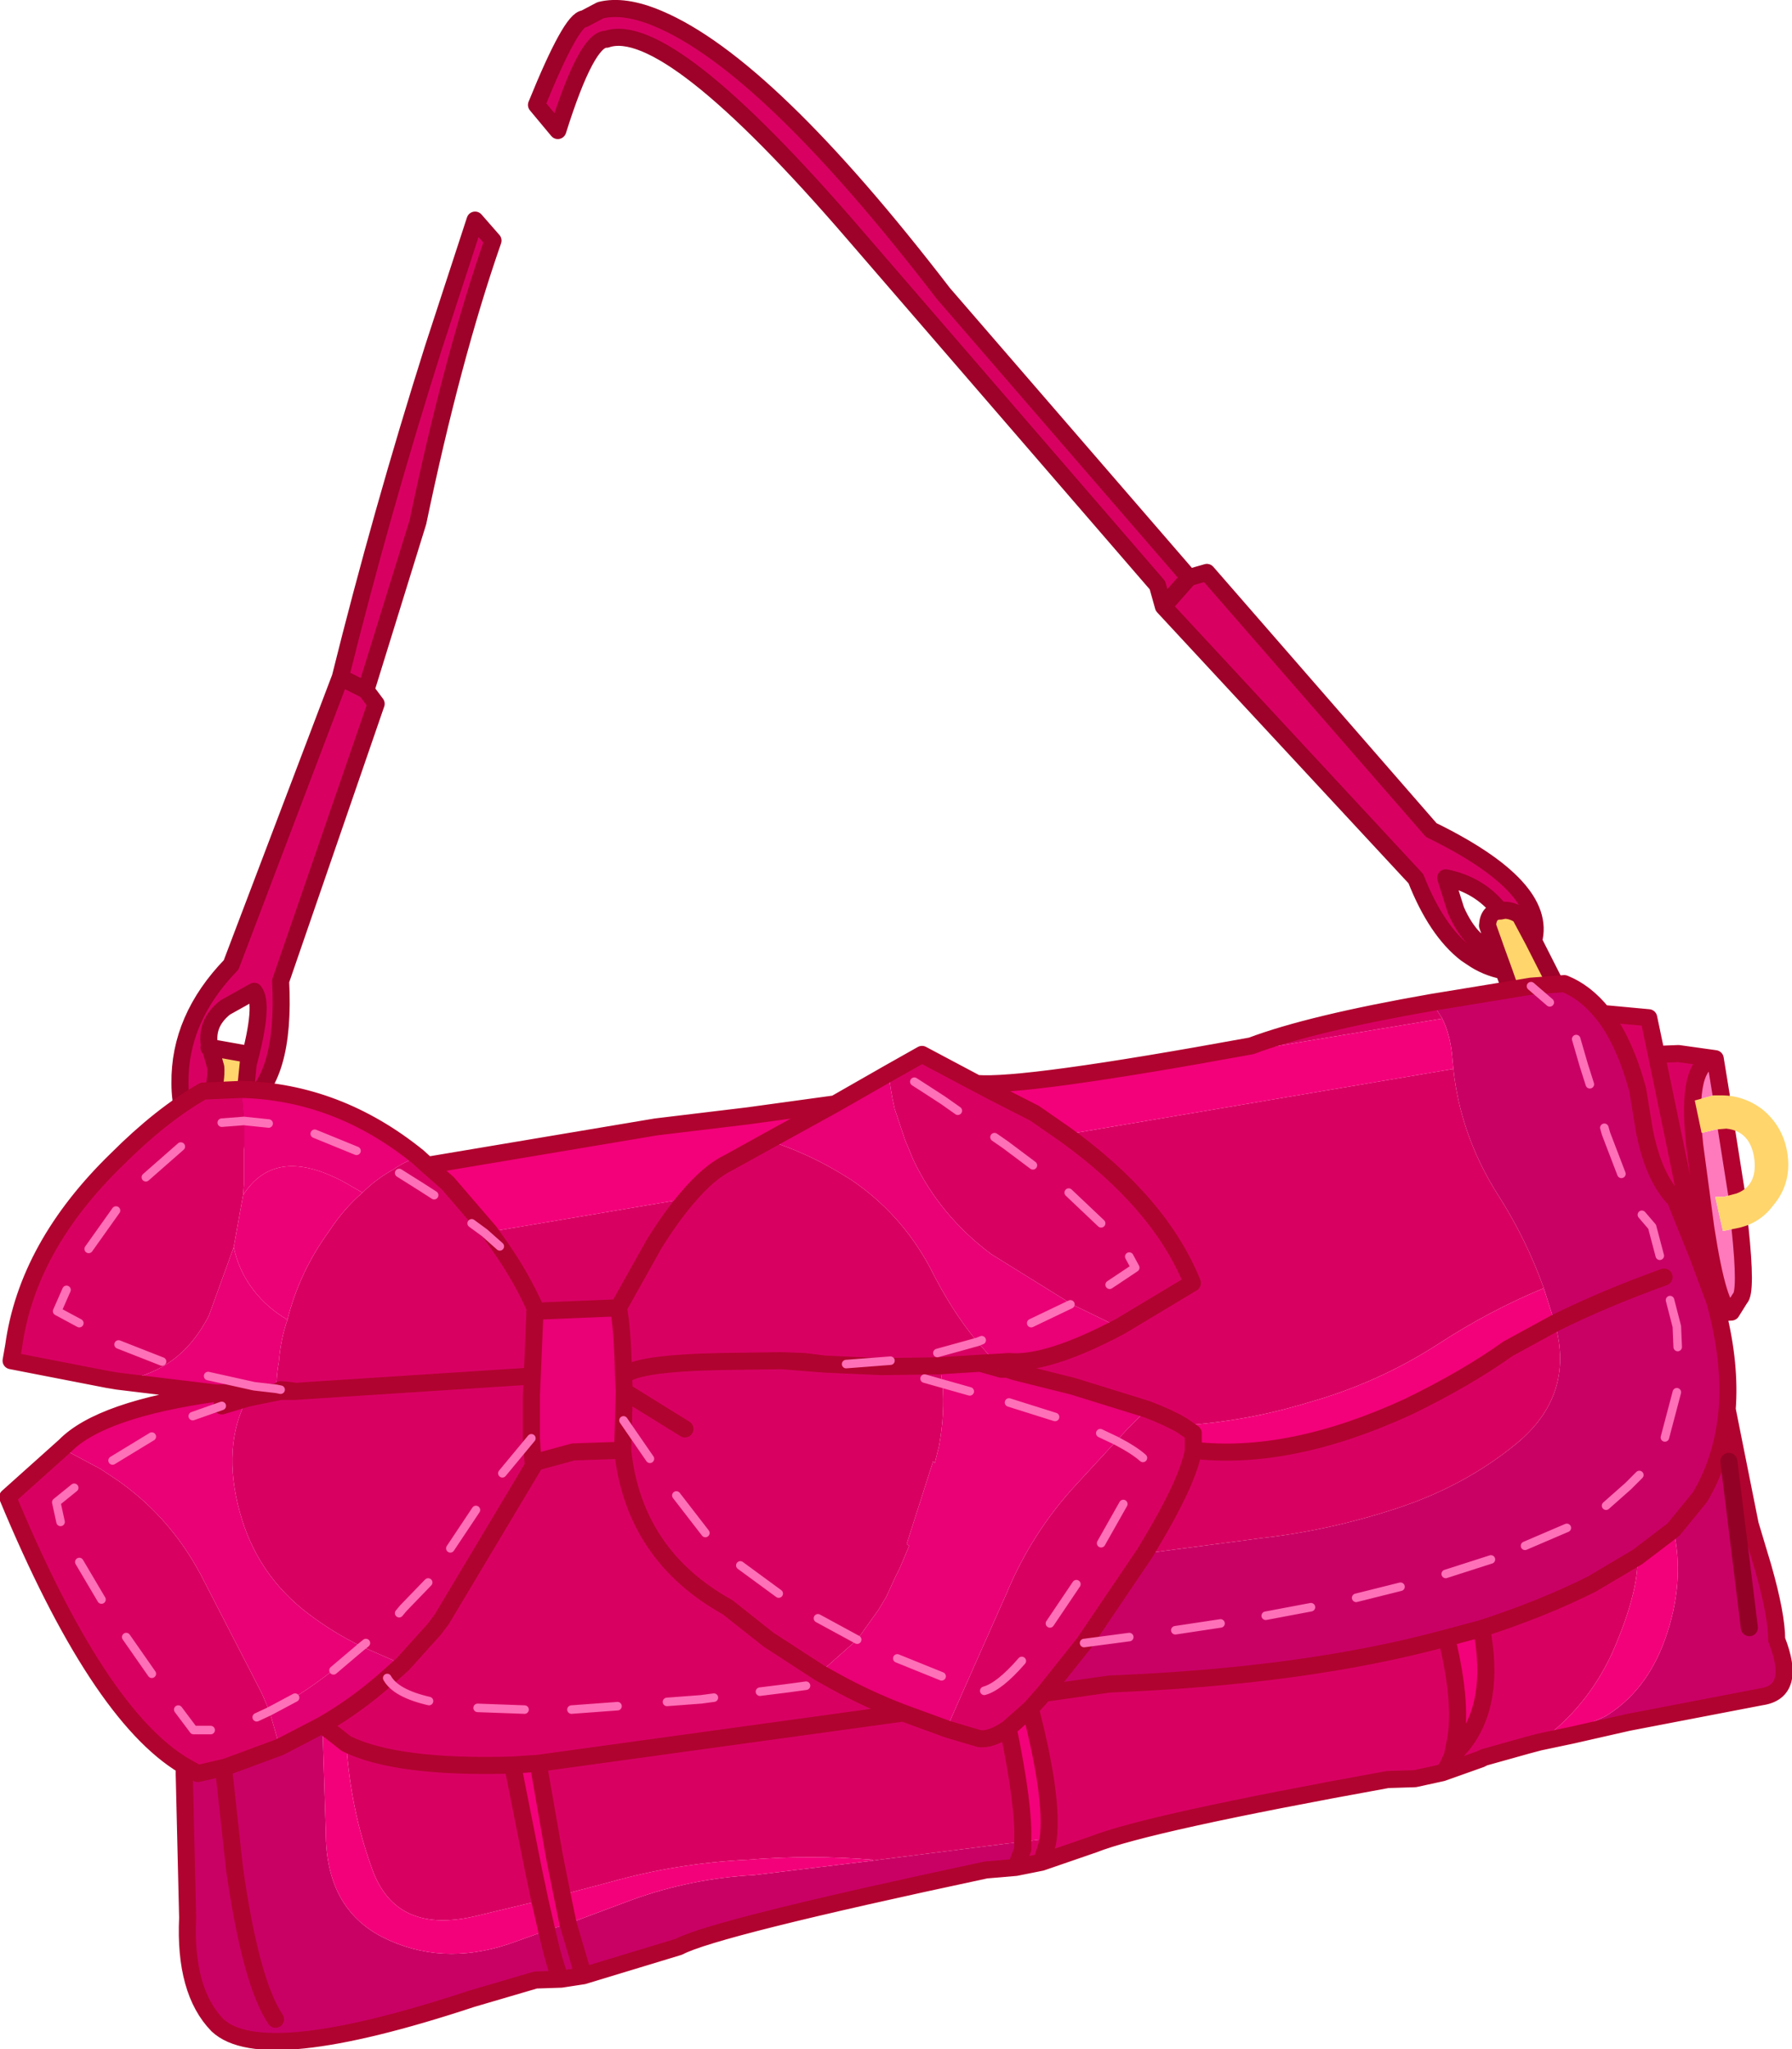
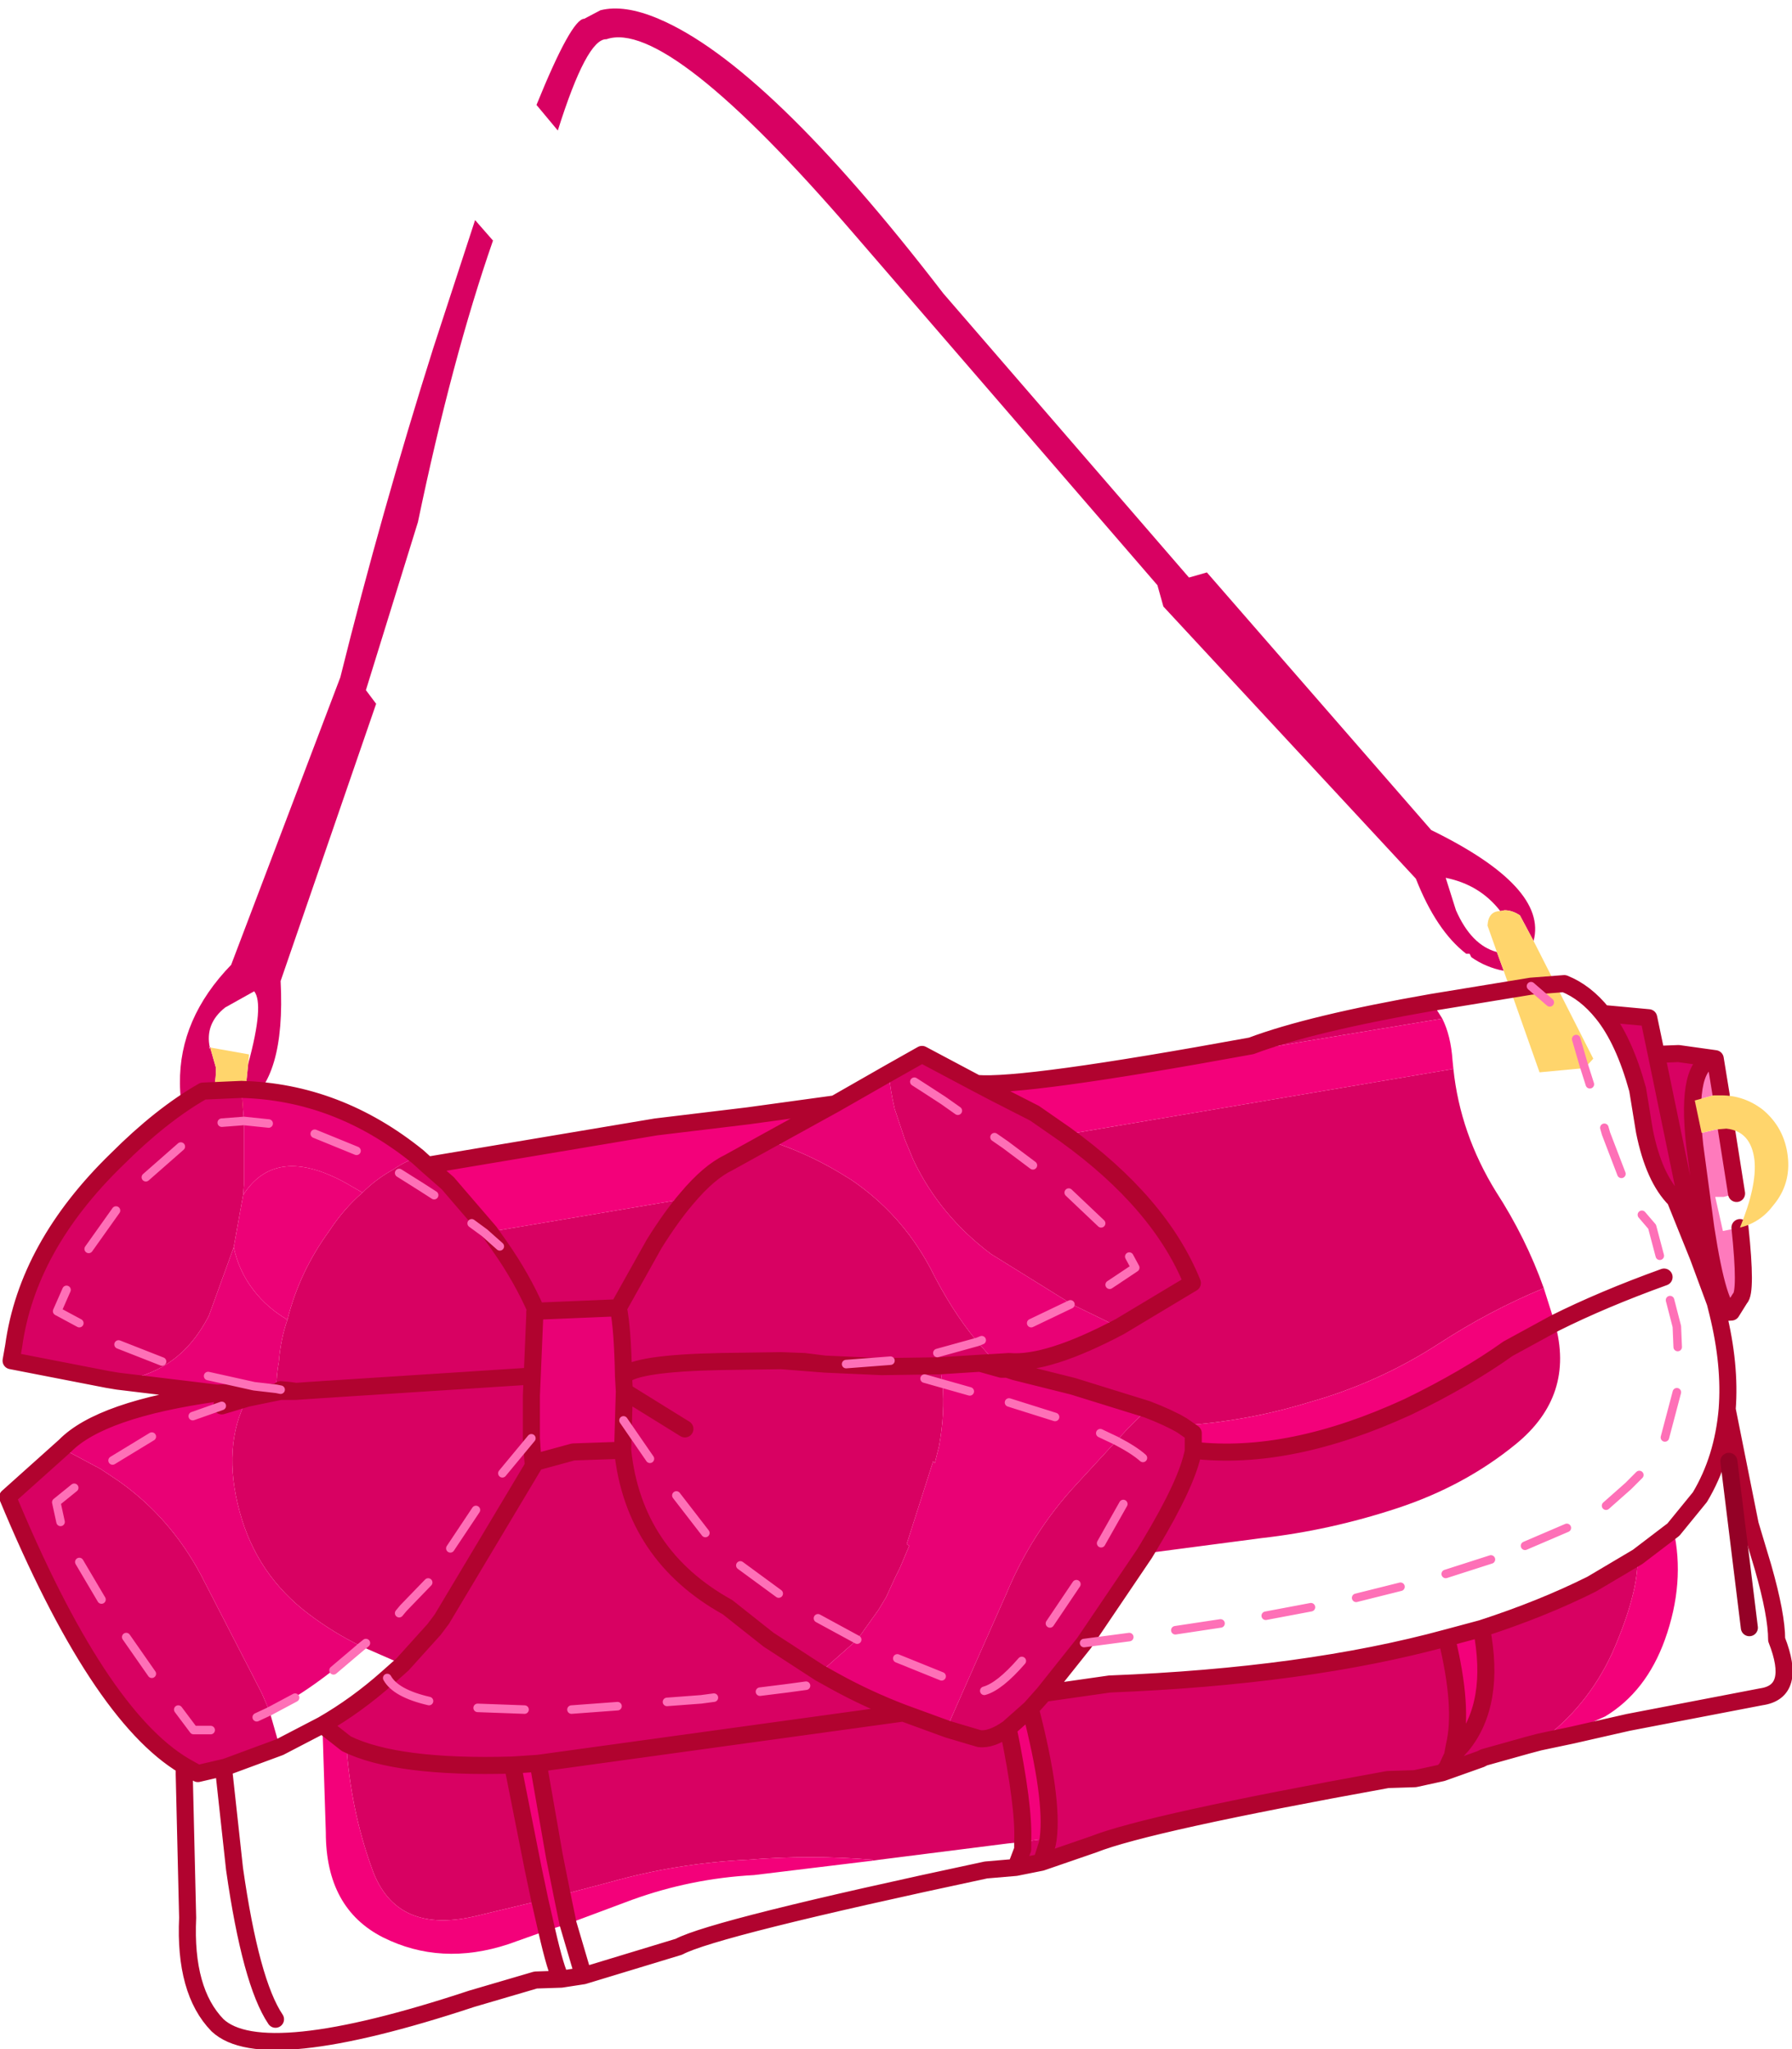
<svg xmlns="http://www.w3.org/2000/svg" height="120.1px" width="105.05px">
  <g transform="matrix(1.0, 0.0, 0.0, 1.0, 0.45, 0.5)">
    <path d="M11.0 66.25 Q10.1 64.9 10.1 63.0 10.05 59.2 13.1 56.05 L19.5 39.2 Q21.9 29.55 24.95 19.9 L27.4 12.4 28.45 13.6 Q26.05 20.5 24.05 30.1 L21.0 39.95 21.6 40.75 16.0 57.0 Q16.3 62.8 13.85 64.3 L14.1 61.85 Q15.05 58.35 14.45 57.6 L12.75 58.55 Q11.55 59.5 11.85 60.9 L11.8 60.9 11.9 61.0 12.2 62.05 Q12.3 63.5 11.0 66.25 M85.5 55.4 Q83.75 54.05 82.55 51.0 L67.75 35.05 67.4 33.8 49.6 13.2 Q38.7 0.55 35.1 1.8 33.95 1.75 32.25 7.15 L31.0 5.65 Q33.05 0.6 33.8 0.6 L34.75 0.1 Q36.15 -0.25 38.15 0.6 44.55 3.3 54.85 16.7 L69.25 33.35 70.3 33.05 83.45 48.15 Q90.3 51.5 89.45 54.65 L88.65 53.15 Q88.2 52.85 87.75 52.85 L87.5 52.9 Q86.3 51.35 84.3 50.95 L84.9 52.85 Q85.8 54.9 87.3 55.3 L87.7 56.4 Q86.65 56.2 85.8 55.6 L85.7 55.4 85.5 55.4 M67.75 35.05 L69.25 33.35 67.75 35.05 M19.5 39.2 L21.0 39.95 19.5 39.2" fill="#d80162" fill-rule="evenodd" stroke="none" />
    <path d="M11.9 61.0 L11.85 60.9 11.9 60.9 11.9 61.0" fill="#ed013d" fill-rule="evenodd" stroke="none" />
    <path d="M13.85 64.3 L13.25 67.25 12.95 68.05 Q12.35 69.65 11.45 70.15 L9.15 69.85 10.8 66.7 11.0 66.25 Q12.3 63.5 12.2 62.05 L11.9 61.0 11.9 60.9 14.15 61.3 14.1 61.85 13.85 64.3 M89.45 54.65 L92.95 61.55 92.45 62.1 89.8 62.35 87.7 56.4 87.3 55.3 86.75 53.75 Q86.8 52.9 87.5 52.9 L87.75 52.85 Q88.2 52.85 88.65 53.15 L89.45 54.65" fill="#ffd56c" fill-rule="evenodd" stroke="none" />
-     <path d="M11.0 66.25 Q10.1 64.9 10.1 63.0 10.05 59.2 13.1 56.05 L19.5 39.2 Q21.9 29.55 24.95 19.9 L27.4 12.4 28.45 13.6 Q26.05 20.5 24.05 30.1 L21.0 39.95 21.6 40.75 16.0 57.0 Q16.3 62.8 13.85 64.3 L13.25 67.25 12.95 68.05 Q12.35 69.65 11.45 70.15 L9.15 69.85 10.8 66.7 11.0 66.25 Q12.3 63.5 12.2 62.05 L11.9 61.0 11.8 60.9 11.85 60.9 Q11.55 59.5 12.75 58.55 L14.45 57.6 Q15.05 58.35 14.1 61.85 L13.85 64.3 M85.5 55.4 Q83.75 54.05 82.55 51.0 L67.75 35.05 67.4 33.8 49.6 13.2 Q38.7 0.55 35.1 1.8 33.95 1.75 32.25 7.15 L31.0 5.65 Q33.05 0.6 33.8 0.6 L34.75 0.1 Q36.15 -0.25 38.15 0.6 44.55 3.3 54.85 16.7 L69.25 33.35 70.3 33.05 83.45 48.15 Q90.3 51.5 89.45 54.65 L92.95 61.55 M89.8 62.35 L87.7 56.4 Q86.65 56.2 85.8 55.6 L85.5 55.4 85.7 55.4 85.8 55.6 M21.0 39.95 L19.5 39.2 M69.25 33.35 L67.75 35.05 M89.45 54.65 L88.65 53.15 Q88.2 52.85 87.75 52.85 L87.5 52.9 Q86.8 52.9 86.75 53.75 L87.3 55.3 87.7 56.4 M87.5 52.9 Q86.3 51.35 84.3 50.95 L84.9 52.85 Q85.8 54.9 87.3 55.3 M11.9 60.9 L14.15 61.3 14.1 61.85 M11.9 60.9 L11.85 60.9 11.9 61.0" fill="none" stroke="#9e0129" stroke-linecap="round" stroke-linejoin="round" stroke-width="1.0" />
-     <path d="M83.5 58.25 L89.3 57.3 91.25 57.15 Q92.5 57.65 93.5 58.9 94.75 60.45 95.55 63.35 L95.95 65.8 Q96.5 68.55 97.75 69.8 L99.1 73.15 100.1 75.85 100.25 76.45 Q101.0 79.5 100.8 82.1 L102.15 88.85 102.9 91.35 Q103.7 94.15 103.7 95.6 104.9 98.65 102.8 98.95 L95.0 100.45 91.7 101.2 91.65 101.0 93.65 100.1 Q96.05 98.65 97.15 95.6 98.35 92.25 97.65 89.15 L95.55 90.75 92.85 92.35 Q89.95 93.8 86.4 94.95 L84.35 95.5 Q76.1 97.75 64.6 98.2 L60.75 98.75 63.1 95.8 66.65 90.55 73.5 89.65 Q77.5 89.2 81.45 87.9 85.4 86.6 88.4 84.15 91.9 81.3 90.7 77.05 L90.65 76.9 90.05 75.0 Q89.0 72.05 87.25 69.35 85.15 65.95 84.75 62.15 L84.7 61.65 Q84.6 60.2 84.1 59.2 L83.5 58.25 M59.1 108.95 L57.35 109.1 Q41.4 112.5 39.35 113.6 L33.75 115.3 32.45 115.5 30.95 115.55 27.2 116.65 Q14.95 120.7 12.3 118.2 10.35 116.2 10.55 111.9 L10.35 103.5 11.15 103.45 12.65 103.1 12.7 103.1 15.95 101.9 18.45 100.6 18.65 106.9 Q18.65 111.35 22.0 113.05 25.4 114.75 29.35 113.45 L31.6 112.65 32.85 112.25 36.6 110.85 Q40.05 109.6 43.75 109.4 L50.75 108.55 51.1 108.5 58.6 107.55 59.5 107.45 59.5 107.9 59.1 108.95 M97.1 74.35 Q93.5 75.65 90.7 77.05 93.5 75.65 97.1 74.35 M100.8 82.1 Q100.55 85.0 99.2 87.25 L97.65 89.15 99.2 87.25 Q100.55 85.0 100.8 82.1 M102.1 94.9 L100.9 85.15 102.1 94.9 M33.75 115.3 L32.85 112.25 33.75 115.3 M15.7 117.85 Q14.25 115.7 13.3 109.05 L12.65 103.1 13.3 109.05 Q14.25 115.7 15.7 117.85 M32.45 115.5 Q32.15 115.05 31.6 112.65 32.15 115.05 32.45 115.5" fill="#c90165" fill-rule="evenodd" stroke="none" />
    <path d="M100.1 61.55 L100.45 63.7 100.0 63.7 98.9 64.0 99.3 65.9 100.15 65.7 100.75 65.65 101.35 69.45 100.6 69.65 100.1 69.65 100.55 71.65 100.8 71.6 101.55 71.45 Q101.95 75.25 101.55 75.6 L101.05 76.4 Q100.3 76.35 99.55 71.5 L98.9 66.65 Q98.35 61.75 100.1 61.55" fill="#fe7abc" fill-rule="evenodd" stroke="none" />
    <path d="M93.5 58.9 L96.2 59.15 96.65 61.3 97.95 61.25 100.1 61.55 Q98.35 61.75 98.9 66.65 L99.55 71.5 Q100.3 76.35 101.05 76.4 L100.25 76.45 100.1 75.85 99.1 73.15 97.75 69.8 Q96.5 68.55 95.95 65.8 L95.55 63.35 Q94.75 60.45 93.5 58.9 M89.8 101.6 L89.05 101.8 86.55 102.5 86.35 102.6 84.1 103.4 82.5 103.75 80.9 103.8 Q66.8 106.35 63.65 107.6 L60.6 108.65 59.1 108.95 59.5 107.9 59.5 107.45 58.6 107.55 51.1 108.5 50.75 108.55 50.7 108.5 Q47.05 108.2 43.4 108.5 39.25 108.7 35.35 109.8 L32.5 110.55 32.05 108.3 31.1 102.85 29.6 102.95 Q22.8 103.15 19.85 101.7 22.8 103.15 29.6 102.95 L30.8 109.0 31.2 110.9 27.65 111.75 Q22.75 113.0 21.35 109.0 20.1 105.55 19.85 101.7 L18.45 100.6 Q20.45 99.45 22.25 97.85 L23.15 97.05 25.0 95.0 25.45 94.4 30.8 85.45 25.45 94.4 25.0 95.0 23.15 97.05 20.75 96.0 Q19.1 95.2 17.65 94.1 14.6 91.8 13.6 88.1 12.55 84.25 14.05 81.45 L15.75 81.1 16.0 81.05 16.9 81.05 16.55 81.0 16.0 80.95 16.0 81.05 15.75 81.1 14.2 81.1 14.45 80.75 14.6 80.75 15.75 80.9 Q15.75 80.1 15.9 79.3 16.0 78.0 16.4 76.85 17.1 74.05 18.85 71.65 19.7 70.35 20.8 69.4 21.6 68.6 22.6 68.05 23.25 67.6 24.05 67.3 L24.6 67.8 25.8 68.85 26.4 69.55 28.25 71.7 28.85 72.55 Q30.15 74.4 31.0 76.35 30.15 74.4 28.85 72.55 L28.25 71.7 39.8 69.75 Q41.1 68.2 42.25 67.65 L44.6 66.35 Q46.8 67.05 48.8 68.25 L49.45 68.65 Q52.4 70.65 54.1 73.85 55.35 76.35 56.85 78.15 L57.9 79.35 57.0 79.4 54.65 79.55 54.8 80.6 Q54.95 82.3 54.6 84.25 L54.35 85.25 54.25 85.15 52.7 90.0 52.85 90.1 52.3 91.4 52.05 91.9 51.5 93.1 51.05 93.85 49.8 95.6 47.6 97.55 48.5 98.05 Q50.4 99.1 52.5 99.9 L55.1 100.85 55.2 100.45 56.15 98.3 58.55 92.9 Q60.05 89.3 62.65 86.5 L65.0 83.95 65.6 83.3 65.75 83.15 66.8 82.1 62.45 80.75 59.05 79.9 58.6 79.75 59.05 79.9 58.25 79.75 58.6 79.75 58.7 79.3 Q60.95 79.5 65.2 77.25 L69.45 74.7 Q67.55 70.0 62.0 66.0 67.55 70.0 69.45 74.7 L65.2 77.25 64.65 77.05 62.4 75.95 57.65 73.0 Q54.65 70.75 53.1 67.5 L52.6 66.3 52.0 64.5 Q51.75 63.45 51.65 62.4 L53.6 61.3 56.8 63.0 Q59.5 63.25 72.9 60.8 76.35 59.5 83.5 58.25 L84.1 59.2 57.85 63.55 60.2 64.75 62.0 66.0 84.75 62.15 Q85.15 65.95 87.25 69.35 89.0 72.05 90.05 75.0 86.9 76.3 83.9 78.25 80.35 80.55 76.25 81.7 72.65 82.8 68.85 83.05 L69.5 83.5 69.5 84.5 Q75.15 85.15 82.1 81.95 85.5 80.3 87.95 78.55 L90.7 77.05 90.65 76.9 90.7 77.05 Q91.9 81.3 88.4 84.15 85.4 86.6 81.45 87.9 77.5 89.2 73.5 89.65 L66.65 90.55 63.1 95.8 60.75 98.75 64.6 98.2 Q76.1 97.75 84.35 95.5 85.35 99.6 84.8 101.85 L84.7 102.4 84.8 101.85 85.25 101.8 Q87.25 99.35 86.4 94.95 89.95 93.8 92.85 92.35 L95.55 90.75 Q95.6 92.9 94.05 96.4 92.6 99.55 89.8 101.6 M10.35 103.0 Q5.3 100.0 0.0 87.25 L3.35 84.25 3.3 84.45 5.45 85.6 6.5 86.3 Q9.55 88.45 11.35 91.85 L14.9 98.75 15.35 99.8 15.95 101.9 12.7 103.1 12.65 103.1 11.15 103.45 10.35 103.0 M6.45 80.45 L5.85 80.35 0.2 79.25 0.35 78.4 Q1.15 72.55 6.4 67.45 9.0 64.85 11.45 63.45 L13.7 63.35 13.85 65.2 13.85 68.95 13.8 69.55 13.25 72.6 11.8 76.6 Q10.85 78.45 9.4 79.4 8.1 80.25 6.45 80.45 M96.65 61.3 L99.1 73.15 96.65 61.3 M84.1 103.4 L84.35 103.15 84.7 102.4 85.25 101.8 84.7 102.4 84.35 103.15 84.1 103.4 M56.8 63.0 L57.85 63.55 56.8 63.0 M68.85 83.05 Q68.1 82.6 66.8 82.1 68.1 82.6 68.85 83.05 M35.8 76.15 L37.9 72.4 Q38.9 70.8 39.8 69.75 38.9 70.8 37.9 72.4 L35.8 76.15 31.0 76.35 30.9 76.4 30.9 76.6 30.75 80.15 17.6 81.0 16.9 81.05 17.6 81.0 30.75 80.15 30.7 81.3 30.7 81.95 30.7 83.8 30.8 85.25 30.95 85.2 33.15 84.6 36.05 84.5 36.1 82.75 36.15 81.05 36.1 80.15 Q36.05 77.4 35.8 76.15 M45.35 79.25 L41.8 79.3 Q36.8 79.4 36.1 80.15 36.8 79.4 41.8 79.3 L45.35 79.25 47.9 79.45 46.7 79.3 45.35 79.25 M54.65 79.55 L51.25 79.6 47.9 79.45 51.25 79.6 54.65 79.55 M58.65 100.8 Q57.65 101.5 56.95 101.4 L55.1 100.85 56.95 101.4 Q57.65 101.5 58.65 100.8 59.6 105.4 59.5 107.45 L61.0 107.25 Q61.3 104.9 59.95 99.65 L58.65 100.8 M60.6 108.65 L60.95 107.55 61.0 107.25 60.95 107.55 60.6 108.65 M69.5 84.5 L69.5 84.55 Q69.15 86.4 66.95 90.05 L66.65 90.55 66.95 90.05 Q69.15 86.4 69.5 84.55 L69.5 84.5 M60.75 98.75 L59.95 99.65 60.75 98.75 M30.8 85.45 L30.95 85.2 30.8 85.25 30.8 85.45 M52.5 99.9 L31.1 102.85 52.5 99.9 M39.7 83.25 L36.15 81.05 39.7 83.25 M47.6 97.55 L44.6 95.6 42.2 93.7 Q36.7 90.65 36.05 84.5 36.7 90.65 42.2 93.7 L44.6 95.6 47.6 97.55" fill="#d80162" fill-rule="evenodd" stroke="none" />
    <path d="M91.7 101.2 L89.8 101.6 Q92.6 99.55 94.05 96.4 95.6 92.9 95.55 90.75 L97.65 89.15 Q98.35 92.25 97.15 95.6 96.05 98.65 93.65 100.1 L91.65 101.0 91.7 101.2 M24.6 67.8 L38.0 65.55 43.4 64.9 48.5 64.2 44.6 66.35 42.25 67.65 Q41.1 68.2 39.8 69.75 L28.25 71.7 26.4 69.55 25.8 68.85 24.6 67.8 M84.1 59.2 Q84.6 60.2 84.7 61.65 L84.75 62.15 62.0 66.0 60.2 64.75 57.85 63.55 84.1 59.2 M90.05 75.0 L90.65 76.9 90.7 77.05 87.95 78.55 Q85.5 80.3 82.1 81.95 75.15 85.15 69.5 84.5 L69.5 83.5 68.85 83.05 Q72.65 82.8 76.25 81.7 80.35 80.55 83.9 78.25 86.9 76.3 90.05 75.0 M84.35 95.5 L86.4 94.95 Q87.25 99.35 85.25 101.8 L84.8 101.85 Q85.35 99.6 84.35 95.5 M58.65 100.8 L59.95 99.65 Q61.3 104.9 61.0 107.25 L59.5 107.45 Q59.6 105.4 58.65 100.8 M32.5 110.55 L35.35 109.8 Q39.25 108.7 43.4 108.5 47.05 108.2 50.7 108.5 L50.75 108.55 43.75 109.4 Q40.05 109.6 36.6 110.85 L32.85 112.25 32.5 110.55 32.85 112.25 31.6 112.65 29.35 113.45 Q25.4 114.75 22.0 113.05 18.65 111.35 18.65 106.9 L18.45 100.6 19.85 101.7 Q20.1 105.55 21.35 109.0 22.75 113.0 27.65 111.75 L31.2 110.9 30.8 109.0 29.6 102.95 31.1 102.85 32.05 108.3 32.5 110.55 M31.2 110.9 L31.6 112.65 31.2 110.9" fill="#f3017a" fill-rule="evenodd" stroke="none" />
    <path d="M3.35 84.25 Q5.45 82.1 12.25 81.15 L6.45 80.45 Q8.1 80.25 9.4 79.4 10.85 78.45 11.8 76.6 L13.25 72.6 Q13.55 74.0 14.4 75.1 15.2 76.15 16.4 76.85 16.0 78.0 15.9 79.3 15.75 80.1 15.75 80.9 L14.6 80.75 14.45 80.75 14.2 81.1 12.25 81.15 12.55 81.9 14.05 81.45 Q12.55 84.25 13.6 88.1 14.6 91.8 17.65 94.1 19.1 95.2 20.75 96.0 17.8 98.6 15.35 99.8 L14.9 98.75 11.35 91.85 Q9.55 88.45 6.5 86.3 L5.45 85.6 3.3 84.45 3.35 84.25 M13.7 63.35 Q19.35 63.5 24.05 67.3 23.25 67.6 22.6 68.05 21.6 68.6 20.8 69.4 L19.85 68.85 Q15.7 66.55 13.8 69.55 L13.85 68.95 13.85 65.2 13.7 63.35 M48.5 64.2 L51.65 62.4 Q51.75 63.45 52.0 64.5 L52.6 66.3 53.1 67.5 Q54.65 70.75 57.65 73.0 L62.4 75.95 64.65 77.05 65.2 77.25 Q60.95 79.5 58.7 79.3 L57.9 79.35 56.85 78.15 Q55.35 76.35 54.1 73.85 52.4 70.65 49.45 68.65 L48.8 68.25 Q46.8 67.05 44.6 66.35 L48.5 64.2 M59.05 79.9 L62.45 80.75 66.8 82.1 65.75 83.15 65.6 83.3 65.0 83.95 62.65 86.5 Q60.05 89.3 58.55 92.9 L56.15 98.3 55.2 100.45 55.1 100.85 52.5 99.9 Q50.4 99.1 48.5 98.05 L47.6 97.55 49.8 95.6 51.05 93.85 51.5 93.1 52.05 91.9 52.3 91.4 52.85 90.1 52.7 90.0 54.25 85.15 54.35 85.25 54.6 84.25 Q54.95 82.3 54.8 80.6 L54.65 79.55 57.0 79.4 58.25 79.75 59.05 79.9 M35.8 76.15 Q36.05 77.4 36.1 80.15 L36.15 81.05 36.1 82.75 36.05 84.5 33.15 84.6 30.95 85.2 30.8 85.25 30.7 83.8 30.7 81.95 30.7 81.3 30.75 80.15 30.9 76.6 31.0 76.35 35.8 76.15" fill="#e90175" fill-rule="evenodd" stroke="none" />
-     <path d="M10.35 103.5 L10.35 103.0 11.15 103.45 10.35 103.5 M58.7 79.3 L58.6 79.75 58.25 79.75 57.0 79.4 57.9 79.35 58.7 79.3" fill="#ff0066" fill-rule="evenodd" stroke="none" />
    <path d="M20.8 69.4 Q19.7 70.35 18.85 71.65 17.1 74.05 16.4 76.85 15.2 76.15 14.4 75.1 13.55 74.0 13.25 72.6 L13.8 69.55 Q15.7 66.55 19.85 68.85 L20.8 69.4" fill="#ed0177" fill-rule="evenodd" stroke="none" />
-     <path d="M23.15 97.05 L22.25 97.85 Q20.45 99.45 18.45 100.6 L15.95 101.9 15.35 99.8 Q17.8 98.6 20.75 96.0 L23.15 97.05" fill="#e20172" fill-rule="evenodd" stroke="none" />
    <path d="M83.5 58.25 L89.3 57.3 91.25 57.15 Q92.5 57.65 93.5 58.9 L96.2 59.15 96.65 61.3 97.95 61.25 100.1 61.55 100.45 63.7 M101.55 71.45 Q101.95 75.25 101.55 75.6 L101.05 76.4 100.25 76.45 Q101.0 79.5 100.8 82.1 L102.15 88.85 102.9 91.35 Q103.7 94.15 103.7 95.6 104.9 98.65 102.8 98.95 L95.0 100.45 91.7 101.2 89.8 101.6 89.05 101.8 86.55 102.5 86.35 102.6 84.1 103.4 82.5 103.75 80.9 103.8 Q66.8 106.35 63.65 107.6 L60.6 108.65 59.1 108.95 57.35 109.1 Q41.4 112.5 39.35 113.6 L33.75 115.3 32.45 115.5 30.95 115.55 27.2 116.65 Q14.95 120.7 12.3 118.2 10.35 116.2 10.55 111.9 L10.35 103.5 10.35 103.0 Q5.3 100.0 0.0 87.25 L3.35 84.25 Q5.45 82.1 12.25 81.15 L6.45 80.45 5.85 80.35 0.2 79.25 0.35 78.4 Q1.15 72.55 6.4 67.45 9.0 64.85 11.45 63.45 L13.7 63.35 Q19.35 63.5 24.05 67.3 L24.6 67.8 38.0 65.55 43.4 64.9 48.5 64.2 51.65 62.4 53.6 61.3 56.8 63.0 Q59.5 63.25 72.9 60.8 76.35 59.5 83.5 58.25 M90.7 77.05 Q93.5 75.65 97.1 74.35 M93.5 58.9 Q94.75 60.45 95.55 63.35 L95.95 65.8 Q96.5 68.55 97.75 69.8 L99.1 73.15 96.65 61.3 M100.1 61.55 Q98.35 61.75 98.9 66.65 L99.55 71.5 Q100.3 76.35 101.05 76.4 M68.85 83.05 L69.5 83.5 69.5 84.5 Q75.15 85.15 82.1 81.95 85.5 80.3 87.95 78.55 L90.7 77.05 M66.65 90.55 L63.1 95.8 60.75 98.75 64.6 98.2 Q76.1 97.75 84.35 95.5 L86.4 94.95 Q89.95 93.8 92.85 92.35 L95.55 90.75 97.65 89.15 99.2 87.25 Q100.55 85.0 100.8 82.1 M99.1 73.15 L100.1 75.85 100.25 76.45 M85.25 101.8 L84.7 102.4 84.35 103.15 84.1 103.4 M84.8 101.85 L84.7 102.4 M84.8 101.85 Q85.35 99.6 84.35 95.5 M85.25 101.8 Q87.25 99.35 86.4 94.95 M65.2 77.25 L69.45 74.7 Q67.55 70.0 62.0 66.0 L60.2 64.75 57.85 63.55 56.8 63.0 M65.2 77.25 Q60.95 79.5 58.7 79.3 L57.9 79.35 57.0 79.4 54.65 79.55 51.25 79.6 47.9 79.45 45.35 79.25 46.7 79.3 47.9 79.45 M58.6 79.75 L59.05 79.9 62.45 80.75 66.8 82.1 Q68.1 82.6 68.85 83.05 M44.6 66.35 L42.25 67.65 Q41.1 68.2 39.8 69.75 38.9 70.8 37.9 72.4 L35.8 76.15 Q36.05 77.4 36.1 80.15 36.8 79.4 41.8 79.3 L45.35 79.25 M58.25 79.75 L57.0 79.4 M58.25 79.75 L58.6 79.75 M47.6 97.55 L48.5 98.05 Q50.4 99.1 52.5 99.9 L55.1 100.85 56.95 101.4 Q57.65 101.5 58.65 100.8 L59.95 99.65 60.75 98.75 M66.65 90.55 L66.95 90.05 Q69.15 86.4 69.5 84.55 L69.5 84.5 M61.0 107.25 L60.95 107.55 60.6 108.65 M59.5 107.45 L59.5 107.9 59.1 108.95 M59.5 107.45 Q59.6 105.4 58.65 100.8 M61.0 107.25 Q61.3 104.9 59.95 99.65 M32.85 112.25 L33.75 115.3 M28.25 71.7 L28.85 72.55 Q30.15 74.4 31.0 76.35 L35.8 76.15 M30.75 80.15 L30.9 76.6 30.9 76.4 31.0 76.35 30.9 76.6 M30.95 85.2 L33.15 84.6 36.05 84.5 36.1 82.75 36.15 81.05 36.1 80.15 M28.25 71.7 L26.4 69.55 25.8 68.85 24.6 67.8 M14.2 81.1 L15.75 81.1 16.0 81.05 16.55 81.0 16.9 81.05 17.6 81.0 30.75 80.15 30.7 81.3 30.7 81.95 30.7 83.8 30.8 85.25 30.8 85.45 25.45 94.4 25.0 95.0 23.15 97.05 22.25 97.85 Q20.45 99.45 18.45 100.6 L19.85 101.7 Q22.8 103.15 29.6 102.95 L31.1 102.85 52.5 99.9 M16.0 80.95 L16.55 81.0 M30.95 85.2 L30.8 85.45 M14.05 81.45 L15.75 81.1 16.0 81.05 16.9 81.05 M14.2 81.1 L12.25 81.15 M12.55 81.9 L14.05 81.45 M15.95 101.9 L18.45 100.6 M31.6 112.65 L31.2 110.9 30.8 109.0 29.6 102.95 M11.15 103.45 L12.65 103.1 12.7 103.1 15.95 101.9 M36.05 84.5 Q36.7 90.65 42.2 93.7 L44.6 95.6 47.6 97.55 M36.15 81.05 L39.7 83.25 M32.5 110.55 L32.05 108.3 31.1 102.85 M32.85 112.25 L32.5 110.55 M31.6 112.65 Q32.15 115.05 32.45 115.5 M12.65 103.1 L13.3 109.05 Q14.25 115.7 15.7 117.85 M10.35 103.0 L11.15 103.45 M44.6 66.35 L48.5 64.2" fill="none" stroke="#b1032f" stroke-linecap="round" stroke-linejoin="round" stroke-width="1.0" />
    <path d="M100.75 65.65 L101.35 69.45" fill="none" stroke="#b3022f" stroke-linecap="round" stroke-linejoin="round" stroke-width="1.0" />
    <path d="M100.9 85.15 L102.1 94.9" fill="none" stroke="#940126" stroke-linecap="round" stroke-linejoin="round" stroke-width="1.0" />
    <path d="M90.4 58.25 L89.3 57.3 M92.75 63.05 L92.4 61.95 91.95 60.4 M94.6 68.3 L93.7 65.95 93.6 65.6 M97.9 78.45 L97.85 77.25 97.45 75.7 M96.85 73.1 L96.4 71.4 95.8 70.7 M84.3 91.75 L86.95 90.9 M88.95 90.1 L91.4 89.05 M93.7 87.75 L95.0 86.6 95.65 85.95 M97.15 83.75 L97.85 81.1 M65.75 73.15 L66.1 73.8 64.6 74.8 M57.85 66.15 L58.5 66.6 60.1 67.8 M53.15 62.9 L53.85 63.35 54.85 64.0 55.7 64.6 M51.75 79.25 L49.15 79.45 M62.3 75.95 L60.0 77.05 M57.1 78.05 L56.85 78.15 54.5 78.8 M56.4 81.05 L53.75 80.3 M61.4 82.55 L58.7 81.7 M61.1 94.65 L62.65 92.35 M57.25 98.6 Q58.15 98.35 59.45 96.85 M52.15 96.7 L54.75 97.75 M47.5 94.35 L49.8 95.6 M79.05 93.15 L81.65 92.5 M73.75 94.2 L76.4 93.7 M68.45 95.05 L71.1 94.65 M66.55 84.95 Q66.05 84.5 65.0 83.95 L64.05 83.5 M63.1 95.8 L65.75 95.45 M64.1 89.95 L65.4 87.65 M62.2 69.4 L64.1 71.2 M27.2 71.2 L27.95 71.75 28.85 72.55 M16.0 80.95 L15.75 80.9 14.45 80.75 11.75 80.15 M12.55 65.3 L13.85 65.2 15.3 65.35 M18.0 65.95 L20.45 66.95 M22.95 68.25 L24.3 69.1 25.0 69.55 M27.45 88.0 L25.95 90.25 M10.85 82.5 L12.55 81.9 M16.85 99.0 L15.35 99.8 14.6 100.15 M11.9 100.9 L10.9 100.9 10.0 99.7 M22.25 97.85 Q22.75 98.75 24.7 99.2 M24.65 92.25 L23.2 93.75 22.95 94.05 M21.0 95.8 L20.75 96.0 19.1 97.4 M44.1 98.65 L45.7 98.45 46.8 98.3 M38.65 99.25 L40.65 99.1 41.4 99.0 M33.05 99.7 L35.75 99.5 M30.7 83.8 L29.0 85.85 M36.1 82.75 L37.65 85.0 M39.2 87.15 L40.9 89.35 M42.95 91.25 L45.2 92.9 M27.55 99.6 L30.3 99.7 M9.05 79.3 L6.5 78.3 M4.2 77.05 L2.9 76.35 3.45 75.1 M4.75 72.7 L6.35 70.45 M8.45 97.6 L6.95 95.45 M5.5 93.25 L4.2 91.05 M3.1 88.7 L2.85 87.55 3.9 86.7 M6.15 85.1 L8.45 83.7 M8.1 68.5 L10.15 66.7" fill="none" stroke="#fe70b7" stroke-linecap="round" stroke-linejoin="round" stroke-width="0.5" />
-     <path d="M102.4 67.5 Q102.2 65.8 100.75 65.65 L100.15 65.7 99.3 65.9 98.9 64.0 100.0 63.7 100.45 63.7 Q101.8 63.7 102.9 64.55 104.15 65.6 104.35 67.25 104.55 68.9 103.5 70.15 102.75 71.15 101.55 71.45 L100.8 71.6 100.55 71.65 100.1 69.65 100.6 69.65 101.35 69.45 Q102.55 69.0 102.4 67.5" fill="#ffd56c" fill-rule="evenodd" stroke="none" />
+     <path d="M102.4 67.5 Q102.2 65.8 100.75 65.65 L100.15 65.7 99.3 65.9 98.9 64.0 100.0 63.7 100.45 63.7 Q101.8 63.7 102.9 64.55 104.15 65.6 104.35 67.25 104.55 68.9 103.5 70.15 102.75 71.15 101.55 71.45 Q102.55 69.0 102.4 67.5" fill="#ffd56c" fill-rule="evenodd" stroke="none" />
  </g>
</svg>